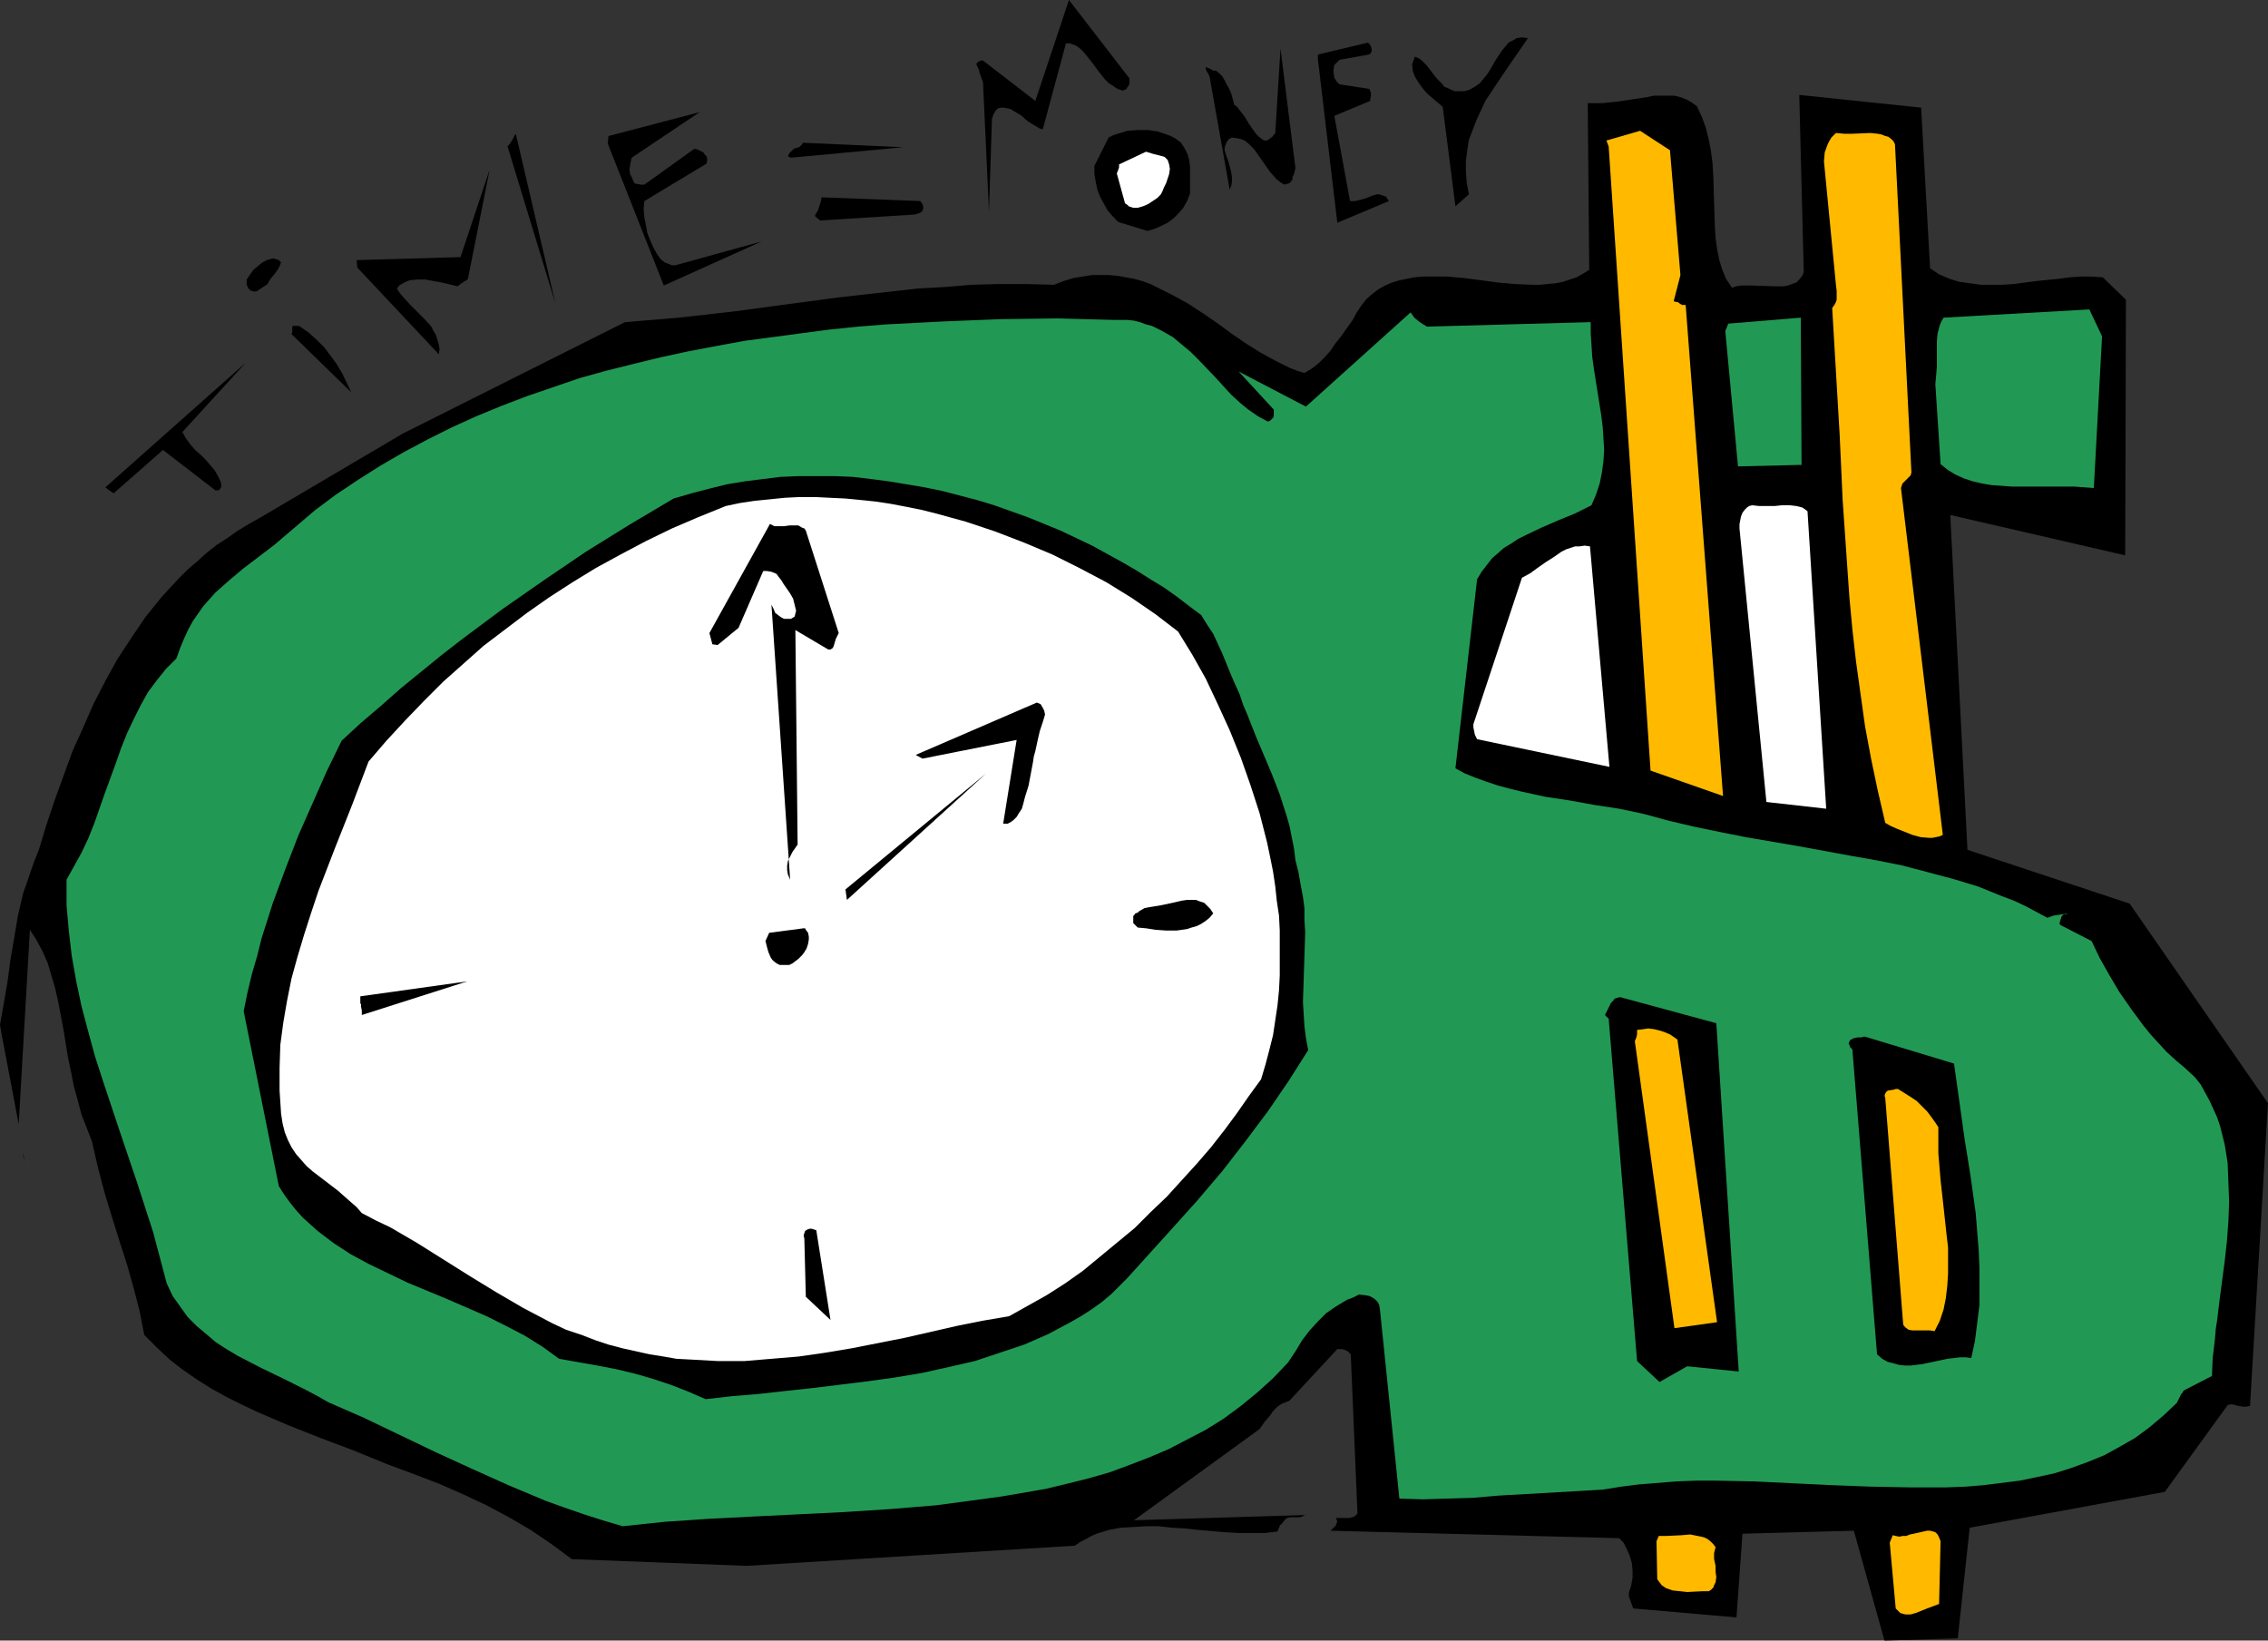
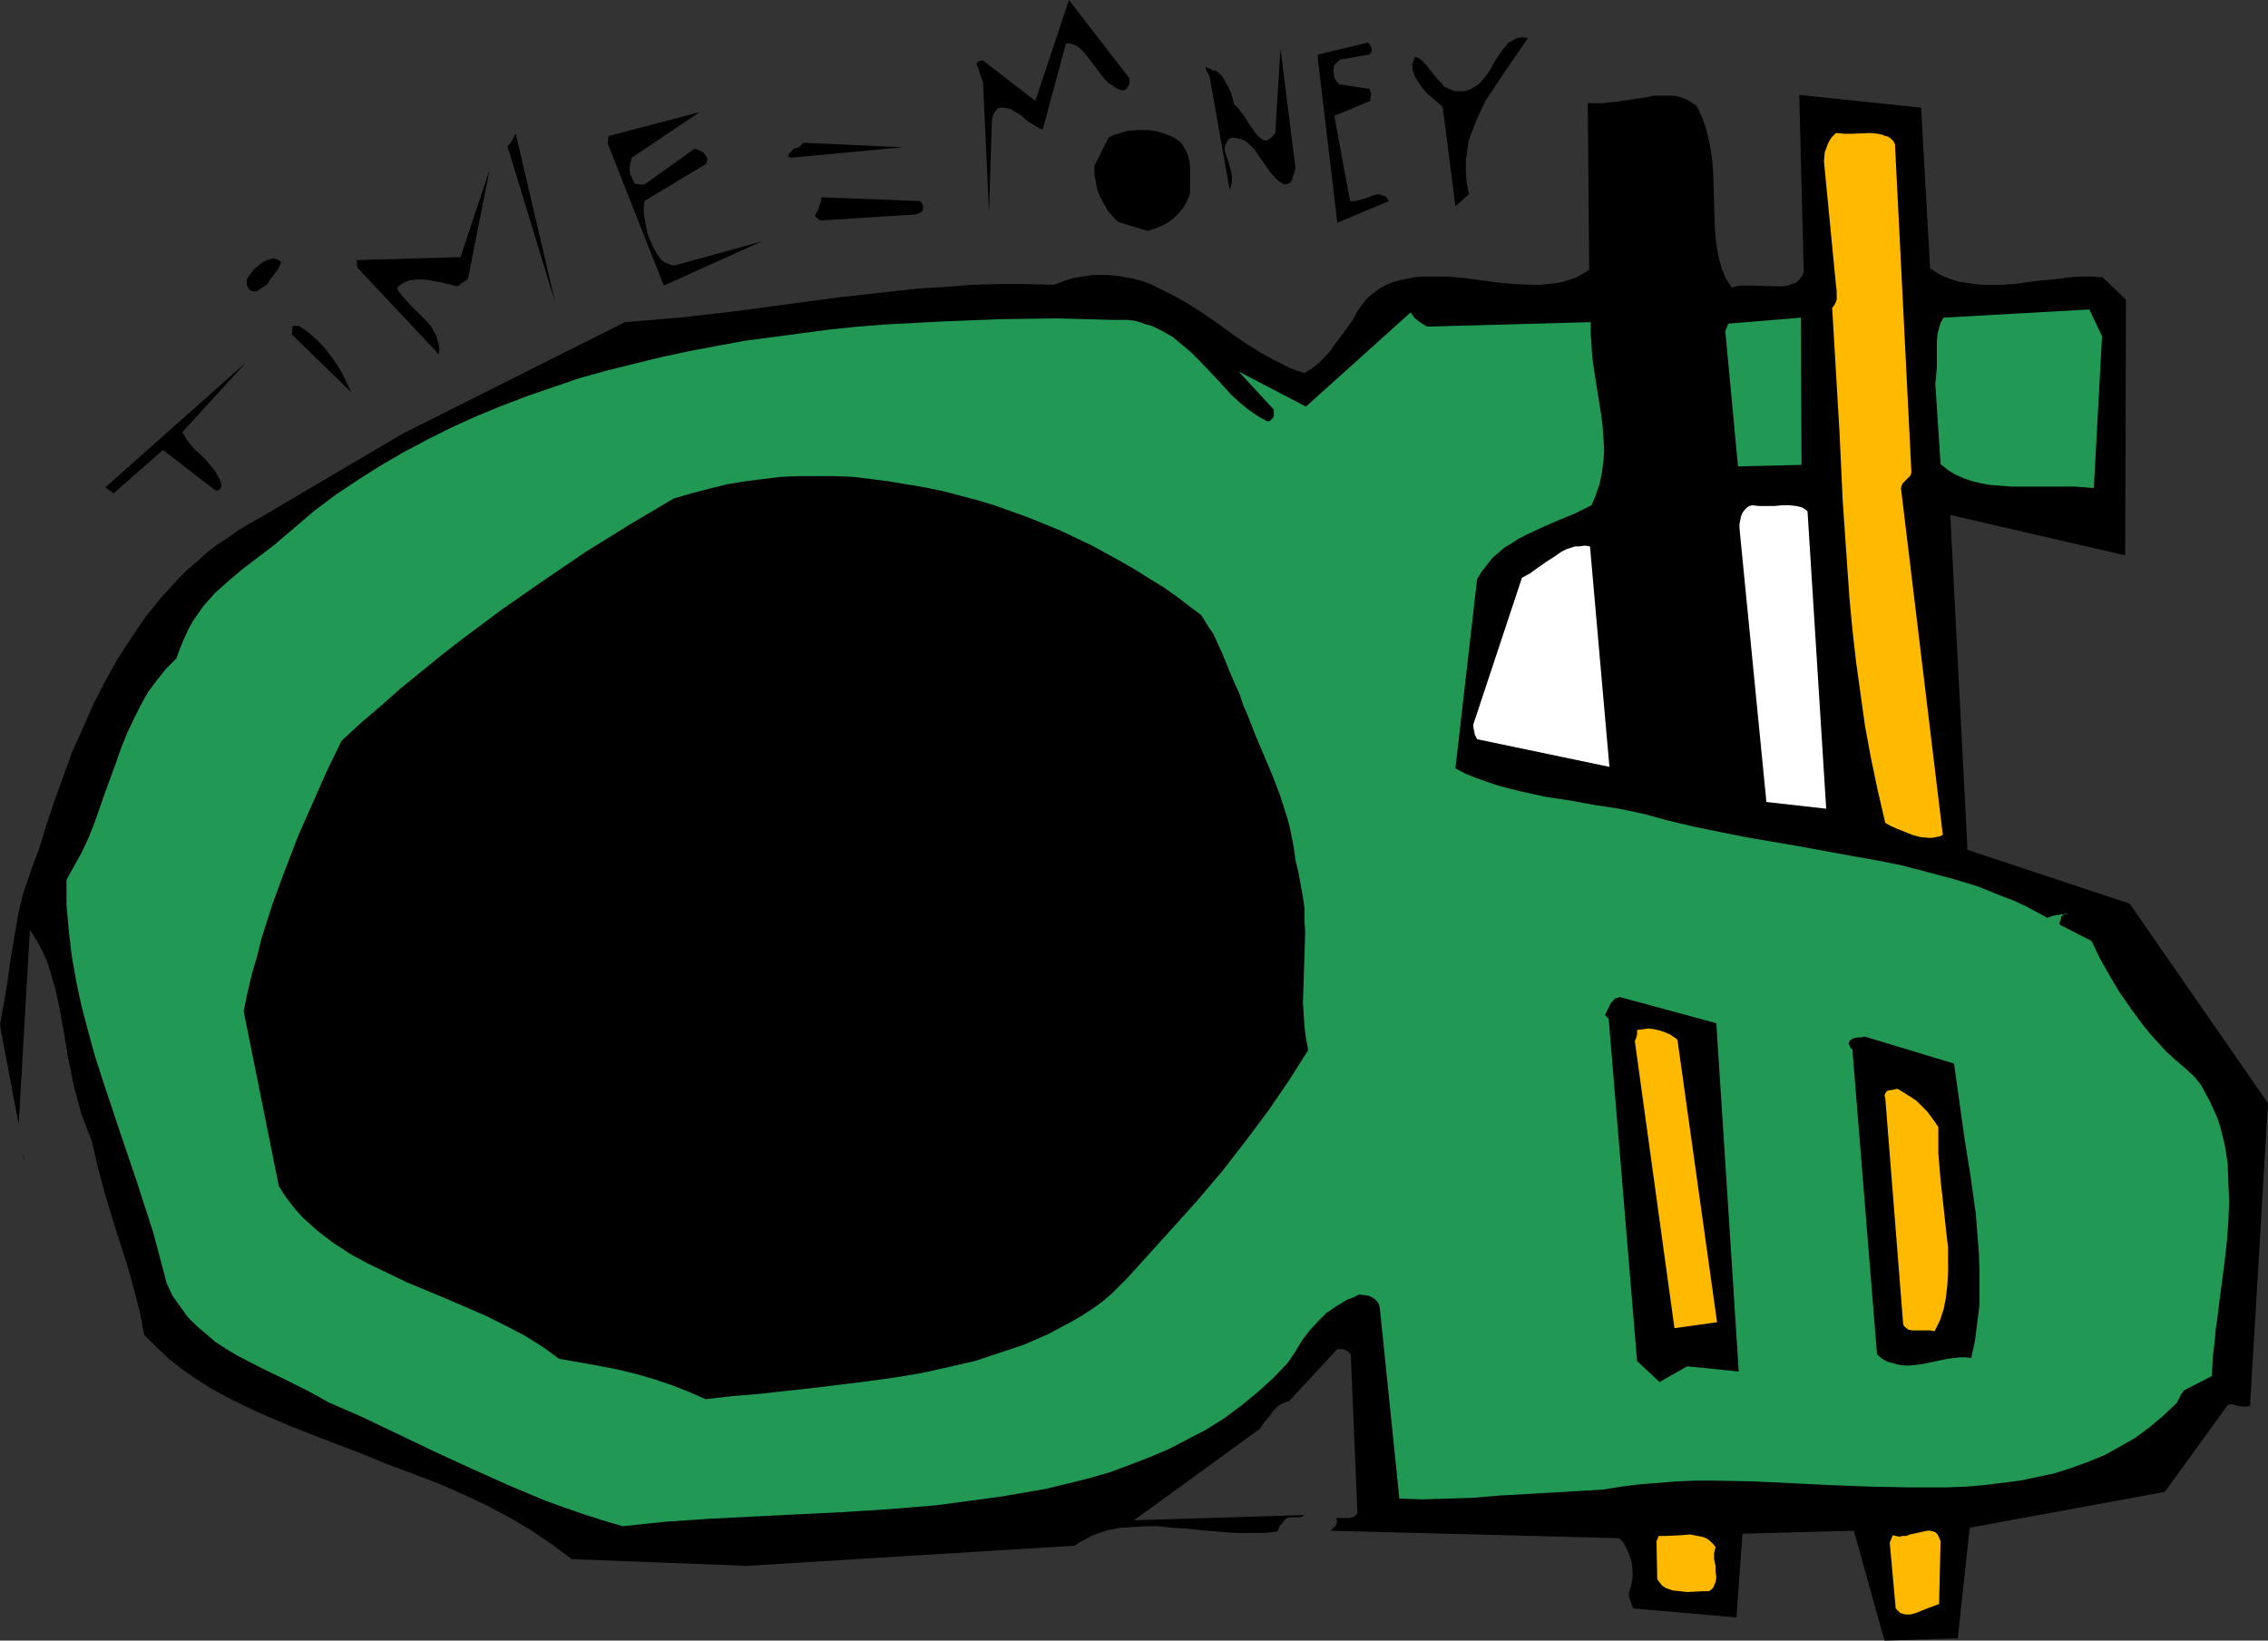
<svg xmlns="http://www.w3.org/2000/svg" xmlns:ns1="http://sodipodi.sourceforge.net/DTD/sodipodi-0.dtd" xmlns:ns2="http://www.inkscape.org/namespaces/inkscape" version="1.0" width="129.724mm" height="93.845mm" id="svg38" ns1:docname="Time Is Money 4.wmf">
  <rect width="100%" height="100%" fill="#333333" stroke="none" />
  <ns1:namedview id="namedview38" pagecolor="#ffffff" bordercolor="#000000" borderopacity="0.25" ns2:showpageshadow="2" ns2:pageopacity="0.0" ns2:pagecheckerboard="0" ns2:deskcolor="#d1d1d1" ns2:document-units="mm" />
  <defs id="defs1">
    <pattern id="WMFhbasepattern" patternUnits="userSpaceOnUse" width="6" height="6" x="0" y="0" />
  </defs>
  <path style="fill:#000000;fill-opacity:1;fill-rule:evenodd;stroke:none" d="m 0.323,223.479 3.717,19.552 2.424,-42.013 1.454,2.262 1.293,2.424 1.131,2.585 0.808,2.747 0.808,2.747 0.646,2.909 1.131,5.979 0.97,5.979 0.646,3.07 0.646,3.232 0.808,2.909 0.808,3.07 1.131,2.909 1.131,2.909 1.293,5.656 1.454,5.494 1.616,5.332 1.616,5.171 1.616,5.009 1.454,5.171 1.293,5.009 0.485,2.585 0.485,2.424 2.747,2.747 2.747,2.585 2.909,2.262 3.07,2.101 3.07,1.939 3.232,1.777 3.232,1.616 3.394,1.616 6.787,2.909 6.949,2.747 7.272,2.747 7.11,2.909 5.656,2.101 5.494,2.101 5.171,2.262 5.171,2.424 4.848,2.585 4.686,2.747 4.525,3.07 4.363,3.232 37.814,1.454 70.942,-4.363 1.131,-0.808 1.293,-0.646 1.131,-0.646 1.131,-0.485 2.586,-0.808 2.586,-0.485 2.747,-0.162 2.747,-0.162 h 2.747 l 2.909,0.323 2.909,0.162 2.909,0.323 5.656,0.485 2.909,0.162 h 2.909 2.747 l 2.747,-0.323 0.323,-0.808 0.162,-0.323 v -0.323 h 0.323 l 0.162,-0.323 0.323,-0.323 0.323,-0.485 0.485,-0.323 0.646,-0.162 h 2.101 l 0.485,-0.162 0.646,-0.323 -37.006,1.131 27.149,-19.714 1.131,-1.616 1.131,-1.293 0.646,-0.97 0.97,-0.97 0.485,-0.323 0.485,-0.323 0.808,-0.323 0.808,-0.323 10.342,-11.15 h 0.97 l 0.646,0.162 0.646,0.323 0.323,0.323 0.323,0.323 1.454,34.419 -0.323,0.323 -0.323,0.323 -0.485,0.162 -0.646,0.162 h -1.293 -1.616 l 0.162,0.323 0.162,0.485 -0.162,0.323 -0.162,0.485 -0.646,0.646 -0.323,0.323 -0.162,0.162 62.378,1.616 0.97,0.97 0.646,1.293 0.646,1.454 0.485,1.616 0.162,1.616 v 1.616 l -0.323,1.777 -0.485,1.454 v 0.808 l 0.323,0.808 0.323,0.97 0.323,0.808 22.301,1.939 1.293,-18.098 24.078,-0.646 6.626,23.754 15.837,-0.485 2.586,-23.915 42.178,-7.756 13.574,-18.744 0.485,-0.162 h 0.646 l 1.131,0.323 1.131,0.162 h 0.646 l 0.808,-0.162 3.878,-65.444 -29.896,-43.145 -35.067,-11.634 -3.717,-72.392 37.814,8.726 0.162,-55.264 -5.01,-4.848 -2.424,-0.162 h -2.262 l -2.424,0.162 -2.424,0.323 -4.848,0.485 -4.848,0.646 -2.424,0.162 h -2.424 -2.262 l -2.424,-0.323 -2.262,-0.323 -2.101,-0.646 -2.262,-0.97 -1.939,-1.293 -1.939,-34.742 -26.341,-2.747 0.97,38.297 -0.323,0.808 -0.646,0.808 -0.646,0.646 -0.97,0.323 -0.808,0.323 -0.97,0.162 h -2.262 l -4.525,-0.162 h -2.424 l -0.97,0.162 -0.97,0.323 -0.646,-0.97 -0.646,-0.97 -0.808,-1.939 -0.646,-2.101 -0.485,-2.424 -0.323,-2.424 -0.162,-2.585 -0.162,-5.332 -0.162,-5.332 -0.162,-2.747 -0.323,-2.585 -0.485,-2.585 -0.646,-2.585 -0.808,-2.262 -1.131,-2.424 -1.131,-0.808 -1.131,-0.646 -1.293,-0.485 -1.293,-0.323 h -1.454 -1.454 -1.616 l -1.454,0.323 -3.232,0.485 -3.232,0.485 -3.232,0.323 h -1.454 -1.616 l 0.323,36.035 -1.293,0.808 -1.454,0.808 -1.454,0.485 -1.454,0.485 -1.616,0.323 -1.778,0.162 -1.616,0.162 h -1.616 l -3.717,-0.162 -3.717,-0.323 -3.555,-0.485 -3.717,-0.485 -3.717,-0.323 h -3.717 -1.616 l -1.778,0.162 -1.616,0.323 -1.616,0.323 -1.616,0.485 -1.454,0.646 -1.454,0.808 -1.293,0.97 -1.293,1.131 -1.131,1.454 -0.97,1.454 -0.97,1.777 -1.293,1.777 -1.131,1.616 -1.293,1.616 -0.97,1.454 -1.293,1.454 -1.293,1.293 -1.454,1.131 -1.616,0.97 -1.616,-0.485 -1.616,-0.646 -3.232,-1.616 -3.232,-1.777 -3.07,-1.939 -3.07,-2.101 -3.07,-2.262 -3.07,-2.101 -3.232,-2.101 -3.232,-1.777 -3.232,-1.616 -1.616,-0.808 -1.778,-0.646 -1.778,-0.485 -1.778,-0.323 -1.778,-0.323 -1.778,-0.162 h -1.939 -1.778 l -2.101,0.323 -1.939,0.323 -2.101,0.646 -2.101,0.808 -5.979,-0.162 h -5.979 l -5.818,0.162 -5.818,0.485 -5.818,0.323 -5.818,0.646 -11.474,1.293 -22.947,3.07 -11.474,1.293 -5.818,0.485 -5.818,0.485 -47.995,24.077 -30.704,18.098 -2.586,1.454 -2.424,1.454 -2.262,1.616 -2.262,1.454 -2.262,1.777 -1.939,1.777 -2.101,1.777 -1.939,1.939 -3.717,4.04 -3.394,4.201 -3.07,4.525 -3.07,4.686 -2.586,4.686 -2.586,5.009 -2.262,5.171 -2.262,5.009 -1.939,5.332 -1.939,5.332 -1.778,5.332 -1.616,5.332 -0.97,2.424 -0.808,2.262 -0.808,2.424 -0.808,2.262 -1.131,4.848 -0.808,4.848 -0.808,4.686 -0.646,4.848 -0.808,4.686 L 0,221.54 Z" id="path1" />
  <path style="fill:#000000;fill-opacity:1;fill-rule:evenodd;stroke:none" d="m 5.01,248.364 v 0.646 0.808 l 0.162,0.97 0.162,0.808 -0.162,-0.646 v -0.646 l -0.162,-0.97 z" id="path2" />
  <path style="fill:#219954;fill-opacity:1;fill-rule:evenodd;stroke:none" d="m 14.382,190.191 v 2.747 2.747 l 0.485,5.494 0.646,5.494 0.97,5.494 1.131,5.332 1.454,5.494 1.454,5.332 1.778,5.494 3.555,10.665 3.717,10.988 1.778,5.494 1.778,5.494 1.454,5.494 1.454,5.494 1.293,2.747 1.616,2.262 1.616,2.262 1.939,1.939 2.101,1.777 2.101,1.777 2.262,1.454 2.424,1.454 5.01,2.585 5.01,2.424 4.848,2.424 2.424,1.293 2.262,1.293 7.757,3.393 15.514,7.433 7.757,3.555 7.918,3.555 8.08,3.393 4.04,1.454 4.202,1.454 4.04,1.293 4.363,1.293 4.525,-0.485 4.686,-0.485 9.534,-0.646 9.534,-0.485 9.858,-0.485 9.858,-0.485 9.858,-0.646 9.858,-0.808 4.848,-0.646 4.848,-0.646 4.686,-0.646 4.686,-0.808 4.686,-0.808 4.686,-1.131 4.525,-1.131 4.525,-1.293 4.363,-1.616 4.202,-1.616 4.202,-1.777 4.04,-2.101 4.04,-2.101 3.878,-2.424 3.717,-2.747 3.555,-2.909 3.394,-3.07 3.232,-3.393 1.616,-2.424 1.454,-2.424 1.616,-2.101 1.778,-1.939 1.778,-1.777 2.101,-1.454 2.424,-1.454 1.293,-0.485 1.293,-0.646 1.454,0.162 0.808,0.162 0.646,0.323 0.485,0.323 0.646,0.646 0.323,0.646 0.162,0.97 4.202,40.882 5.01,0.162 5.333,-0.162 5.494,-0.162 5.656,-0.485 5.656,-0.323 5.656,-0.323 5.656,-0.323 5.494,-0.323 4.04,-0.646 3.878,-0.485 4.04,-0.323 4.04,-0.323 4.202,-0.162 h 4.202 l 8.242,0.162 16.806,0.808 8.403,0.323 8.403,0.162 h 4.04 4.04 l 4.202,-0.162 3.878,-0.323 3.878,-0.485 3.878,-0.485 3.878,-0.808 3.717,-0.808 3.555,-1.131 3.555,-1.293 3.555,-1.454 3.232,-1.777 3.394,-1.939 3.07,-2.262 3.07,-2.585 2.909,-2.747 0.485,-0.97 0.485,-0.97 0.323,-0.323 v -0.162 l 0.162,-0.162 0.162,-0.162 5.979,-3.07 0.162,-3.878 0.485,-4.04 0.162,-2.101 0.323,-2.101 0.485,-4.04 1.131,-8.564 0.485,-4.363 0.323,-4.363 0.162,-4.201 -0.162,-4.201 -0.162,-4.201 -0.323,-2.101 -0.323,-1.939 -0.485,-1.939 -0.485,-1.939 -0.646,-1.939 -0.808,-1.777 -0.808,-1.777 -0.97,-1.777 -0.97,-1.777 -1.293,-1.616 -2.101,-1.939 -2.101,-1.777 -1.939,-1.777 -1.778,-1.939 -1.616,-1.777 -1.454,-1.777 -2.747,-3.717 -2.586,-3.717 -2.101,-3.555 -2.101,-3.717 -1.778,-3.717 -6.302,-3.232 -0.323,-0.162 -0.323,-0.323 0.162,-0.646 0.162,-0.485 0.162,-0.485 0.485,-0.485 0.323,-0.162 0.485,0.162 h -0.97 l -0.97,0.162 -1.131,0.162 -1.293,0.485 -2.424,-1.293 -2.424,-1.293 -2.424,-1.131 -2.586,-0.97 -5.171,-2.101 -5.333,-1.616 -5.494,-1.454 -5.494,-1.454 -5.656,-1.131 -5.494,-0.97 -11.474,-2.101 -11.312,-1.939 -5.656,-1.131 -5.494,-1.131 -5.494,-1.293 -5.333,-1.454 -5.333,-1.131 -5.333,-0.808 -5.333,-0.97 -5.333,-0.808 -5.171,-1.131 -2.586,-0.646 -2.424,-0.646 -2.424,-0.808 -2.262,-0.808 -2.424,-0.97 -2.101,-1.131 4.686,-40.882 0.97,-1.616 1.131,-1.454 1.131,-1.454 1.293,-1.131 1.293,-1.131 1.616,-0.97 1.454,-0.97 1.616,-0.808 3.394,-1.616 3.717,-1.616 3.555,-1.454 3.555,-1.777 0.97,-2.262 0.808,-2.424 0.485,-2.424 0.323,-2.424 0.162,-2.424 -0.162,-2.585 -0.162,-2.424 -0.323,-2.585 -1.616,-10.18 -0.323,-2.424 -0.162,-2.585 -0.162,-2.424 V 69.645 l -35.39,0.97 -0.808,-0.485 -0.97,-0.646 -0.97,-0.808 -0.808,-1.131 -22.624,20.36 -14.544,-7.595 7.595,8.241 v 0.808 0.646 l -0.162,0.323 -0.323,0.323 -0.323,0.323 -0.485,0.162 -2.101,-1.131 -2.101,-1.454 -1.778,-1.454 -1.939,-1.777 -3.394,-3.717 -3.555,-3.717 -1.778,-1.777 -1.939,-1.616 -1.939,-1.616 -2.262,-1.293 -2.262,-1.131 -1.293,-0.323 -1.293,-0.485 -1.293,-0.323 -1.454,-0.162 h -1.454 -1.616 l -11.958,-0.323 -12.282,0.162 -12.282,0.485 -12.443,0.646 -6.141,0.485 -6.302,0.646 -6.141,0.808 -5.979,0.808 -6.141,0.808 -6.141,1.131 -5.979,1.131 -5.979,1.293 -5.979,1.454 -5.818,1.454 -5.818,1.616 -5.656,1.939 -5.656,1.939 -5.494,2.101 -5.494,2.262 -5.333,2.424 -5.171,2.585 -5.171,2.747 -5.01,2.909 -4.848,3.07 -4.848,3.232 -4.525,3.393 -4.363,3.717 -4.363,3.717 -3.394,2.585 -3.394,2.585 -3.07,2.585 -2.909,2.585 -1.293,1.454 -1.293,1.454 -1.131,1.616 -1.131,1.616 -0.97,1.777 -0.97,2.101 -0.808,1.939 -0.808,2.262 -2.262,2.262 -1.939,2.424 -1.939,2.585 -1.616,2.909 -1.454,2.909 -1.454,3.07 -1.293,3.232 -1.131,3.232 -2.424,6.625 -2.262,6.464 -1.293,3.232 -1.454,3.07 -1.616,2.909 z" id="path3" />
  <path style="fill:#000000;fill-opacity:1;fill-rule:evenodd;stroke:none" d="m 23.594,106.003 0.97,0.646 10.666,-9.372 11.312,8.726 h 0.646 l 0.323,-0.162 0.162,-0.323 0.162,-0.323 v -0.485 l -0.162,-0.646 -0.323,-0.646 -0.323,-0.646 -0.646,-1.131 -0.97,-1.131 -0.97,-1.131 -0.97,-0.97 -1.293,-1.131 -0.97,-1.131 -0.97,-1.293 -0.808,-1.454 L 53.166,78.371 22.786,105.357 Z" id="path4" />
  <path style="fill:#000000;fill-opacity:1;fill-rule:evenodd;stroke:none" d="m 52.682,218.631 7.595,37.812 1.131,1.777 1.293,1.777 1.293,1.616 1.454,1.616 1.616,1.454 1.616,1.454 3.394,2.585 3.717,2.424 3.878,2.101 4.04,1.939 4.363,2.101 8.565,3.555 8.565,3.717 4.202,2.101 4.04,2.101 3.878,2.424 3.555,2.585 8.242,1.454 4.202,0.808 4.04,0.97 3.878,1.131 3.878,1.293 3.717,1.454 3.717,1.616 5.656,-0.646 5.818,-0.485 5.818,-0.646 5.979,-0.646 11.797,-1.454 5.818,-0.808 5.818,-0.97 5.818,-1.293 5.656,-1.293 5.333,-1.777 5.333,-1.777 2.586,-1.131 2.586,-1.131 2.424,-1.293 2.424,-1.293 2.262,-1.293 2.262,-1.454 2.262,-1.616 2.101,-1.777 3.394,-3.393 3.07,-3.393 3.07,-3.393 3.07,-3.393 2.909,-3.232 2.909,-3.232 5.494,-6.464 5.01,-6.464 4.848,-6.464 4.525,-6.625 4.202,-6.625 -0.485,-2.585 -0.323,-2.585 -0.162,-2.585 -0.162,-2.585 0.162,-5.009 0.162,-5.009 0.162,-5.171 -0.162,-2.585 v -2.585 l -0.323,-2.424 -0.485,-2.585 -0.485,-2.747 -0.646,-2.585 -0.323,-2.585 -0.485,-2.424 -0.485,-2.424 -0.646,-2.262 -1.454,-4.525 -1.616,-4.201 -1.778,-4.201 -1.778,-4.201 -1.778,-4.525 -0.97,-2.262 -0.808,-2.424 -0.97,-2.101 -0.97,-2.262 -1.778,-4.363 -0.97,-2.101 -0.97,-2.101 -1.293,-1.939 -1.293,-2.101 -2.586,-1.939 -2.747,-2.101 -2.747,-1.939 -2.909,-1.777 -3.07,-1.939 -3.07,-1.777 -3.232,-1.777 -3.232,-1.777 -3.394,-1.616 -3.394,-1.616 -3.555,-1.454 -3.555,-1.454 -7.272,-2.585 -3.717,-1.131 -3.717,-0.97 -3.717,-0.97 -3.878,-0.808 -3.878,-0.646 -3.878,-0.646 -3.717,-0.485 -4.04,-0.485 -3.878,-0.162 h -3.878 -4.04 l -3.878,0.162 -3.878,0.485 -3.878,0.485 -3.878,0.646 -3.878,0.97 -3.717,0.97 -3.878,1.131 -9.534,5.656 -9.373,5.817 -9.05,6.14 -9.05,6.302 -8.888,6.625 -4.363,3.393 -4.363,3.555 -4.363,3.555 -4.202,3.717 -4.363,3.717 -4.202,3.878 -3.232,6.625 -3.07,6.948 -3.07,6.948 -2.747,7.11 -2.747,7.433 -2.424,7.595 -0.97,3.878 -1.131,3.878 -0.97,4.04 z" id="path5" />
  <path style="fill:#000000;fill-opacity:1;fill-rule:evenodd;stroke:none" d="m 53.328,61.566 0.485,0.97 0.485,0.323 0.485,0.162 h 0.646 l 0.485,-0.323 0.97,-0.646 0.485,-0.323 0.485,-0.323 0.323,-0.646 0.323,-0.485 0.808,-0.97 0.808,-1.131 0.323,-0.646 0.323,-0.808 -0.485,-0.485 -0.485,-0.162 -0.485,-0.162 h -0.485 l -1.131,0.323 -0.97,0.485 -0.97,0.808 -0.97,0.808 -0.808,1.131 -0.646,0.97 z" id="path6" />
-   <path style="fill:#ffffff;fill-opacity:1;fill-rule:evenodd;stroke:none" d="m 60.762,240.769 0.323,2.101 0.485,1.939 0.646,1.616 0.808,1.616 0.97,1.454 1.131,1.293 1.131,1.293 1.293,1.131 2.747,2.101 2.747,2.101 2.747,2.424 1.293,1.131 1.131,1.293 3.07,1.616 3.07,1.454 5.818,3.393 5.656,3.555 5.656,3.555 5.818,3.555 5.818,3.393 3.07,1.616 3.07,1.616 3.07,1.454 3.394,1.131 2.909,1.131 2.909,0.97 3.07,0.808 2.909,0.646 2.909,0.646 3.07,0.485 2.747,0.485 3.07,0.162 5.818,0.323 h 5.818 l 5.818,-0.485 5.818,-0.485 5.656,-0.808 5.818,-0.97 11.474,-2.262 11.312,-2.585 5.656,-1.131 5.656,-0.97 4.04,-2.262 4.04,-2.262 4.04,-2.585 3.878,-2.747 3.717,-3.07 3.717,-3.07 3.717,-3.07 3.394,-3.393 3.555,-3.393 3.232,-3.555 3.232,-3.555 3.07,-3.555 2.909,-3.717 2.747,-3.717 2.586,-3.717 2.586,-3.555 0.97,-3.232 0.808,-3.07 0.808,-3.232 0.485,-3.232 0.485,-3.232 0.323,-3.232 0.162,-3.232 v -3.232 -3.232 -3.232 l -0.162,-3.232 -0.485,-3.232 -0.323,-3.07 -0.485,-3.232 -0.646,-3.232 -0.646,-3.07 -1.616,-6.302 -1.939,-5.979 -2.101,-5.979 -2.424,-5.979 -2.586,-5.656 -2.586,-5.494 -2.909,-5.171 -3.07,-5.009 -4.848,-3.717 -5.171,-3.555 -5.494,-3.393 -5.818,-3.07 -5.818,-2.909 -6.141,-2.585 -6.302,-2.424 -6.302,-2.101 -6.464,-1.777 -3.232,-0.808 -3.232,-0.646 -3.394,-0.646 -3.232,-0.485 -3.232,-0.323 -3.232,-0.323 -3.394,-0.162 -3.232,-0.162 h -3.232 l -3.232,0.162 -3.232,0.323 -3.232,0.323 -3.232,0.485 -3.07,0.646 -5.979,2.424 -5.656,2.424 -5.656,2.747 -5.494,2.909 -5.333,2.909 -5.01,3.07 -5.01,3.232 -4.848,3.393 -4.686,3.555 -4.686,3.555 -4.363,3.878 -4.363,3.878 -4.202,4.201 -4.04,4.201 -4.04,4.363 -3.878,4.525 -3.555,9.372 -3.717,9.372 -3.555,9.211 -1.616,4.848 -1.454,4.525 -1.454,4.848 -1.293,4.686 -0.97,4.848 -0.808,4.686 -0.646,4.848 -0.162,5.009 v 4.848 z" id="path7" />
  <path style="fill:#000000;fill-opacity:1;fill-rule:evenodd;stroke:none" d="m 63.024,72.231 12.928,12.604 -1.939,-4.04 -1.131,-1.939 -1.293,-1.777 -1.454,-1.939 -1.616,-1.616 -1.778,-1.616 -2.101,-1.454 h -0.485 -0.323 -0.485 l -0.162,0.162 v 0.162 0.162 0.808 z" id="path8" />
-   <path style="fill:#000000;fill-opacity:1;fill-rule:evenodd;stroke:none" d="m 77.891,216.854 0.162,0.323 v 0.485 l 0.162,0.808 v 0.97 l 22.786,-7.272 -23.109,3.232 z" id="path9" />
  <path style="fill:#000000;fill-opacity:1;fill-rule:evenodd;stroke:none" d="m 77.245,57.849 17.614,18.744 0.162,-1.131 -0.162,-0.97 -0.323,-1.131 -0.323,-0.97 -0.485,-0.808 -0.485,-0.97 -1.454,-1.616 -1.616,-1.616 -1.616,-1.616 -1.454,-1.616 -0.808,-0.97 -0.485,-0.808 0.485,-0.646 0.808,-0.485 0.646,-0.323 0.808,-0.323 1.616,-0.162 h 1.778 l 1.778,0.323 1.778,0.323 3.394,0.808 0.485,-0.323 0.162,-0.162 0.162,-0.162 h 0.162 l 0.162,-0.162 0.485,-0.323 0.323,-0.162 0.323,-0.323 4.686,-23.592 -6.302,18.906 -22.462,0.646 z" id="path10" />
  <path style="fill:#000000;fill-opacity:1;fill-rule:evenodd;stroke:none" d="m 109.726,31.672 10.342,33.934 -8.565,-36.681 -0.323,0.485 -0.323,0.646 -0.485,0.808 z" id="path11" />
  <path style="fill:#000000;fill-opacity:1;fill-rule:evenodd;stroke:none" d="m 131.381,31.025 12.12,30.702 21.17,-9.534 -18.746,5.171 h -0.646 l -0.808,-0.323 -0.808,-0.323 -0.808,-0.646 -0.808,-1.131 -0.808,-1.454 -0.646,-1.454 -0.646,-1.616 -0.323,-1.777 -0.323,-1.616 -0.162,-1.777 0.162,-1.777 13.413,-8.079 0.162,-0.646 v -0.485 l -0.162,-0.485 -0.323,-0.323 -0.323,-0.485 -0.646,-0.323 -0.646,-0.323 -0.646,-0.162 -10.827,7.756 h -0.808 l -0.808,-0.162 h -0.323 l -0.323,-0.323 -0.162,-0.323 -0.162,-0.485 -0.485,-0.97 -0.162,-0.97 0.162,-1.131 0.323,-1.454 14.706,-9.857 -19.715,5.171 z" id="path12" />
  <path style="fill:#000000;fill-opacity:1;fill-rule:evenodd;stroke:none" d="m 154.005,139.291 1.131,0.162 4.525,-3.717 5.333,-12.281 h 0.808 l 0.97,0.162 0.808,0.323 0.323,0.162 0.323,0.485 0.646,0.808 0.485,0.808 1.454,2.101 0.646,1.131 0.323,1.293 0.323,1.293 -0.162,0.646 -0.162,0.646 -0.808,0.485 h -0.808 -0.646 l -0.646,-0.323 -0.646,-0.485 -0.646,-0.485 -0.323,-0.808 -0.485,-0.97 4.04,59.465 -0.485,-1.131 -0.162,-0.97 v -0.97 l 0.162,-0.97 0.485,-0.97 0.485,-0.97 1.131,-1.616 -0.485,-46.376 7.11,4.201 h 0.485 l 0.485,-0.323 0.162,-0.323 0.162,-0.485 0.323,-1.131 0.323,-0.646 0.323,-0.646 -7.11,-22.138 -0.323,-0.485 -0.485,-0.162 -0.808,-0.485 h -0.97 -0.97 l -1.131,0.162 h -0.97 -1.131 l -0.97,-0.485 -13.09,23.592 z" id="path13" />
  <path style="fill:#000000;fill-opacity:1;fill-rule:evenodd;stroke:none" d="m 165.478,203.442 0.323,1.293 0.323,1.131 0.485,1.131 0.323,0.485 0.323,0.323 0.646,0.485 0.646,0.323 h 0.97 1.131 l 0.646,-0.323 0.646,-0.485 0.646,-0.485 0.808,-0.808 0.485,-0.646 0.485,-0.808 0.323,-0.97 0.162,-0.97 v -0.646 l -0.162,-0.808 -0.485,-0.646 -0.162,-0.323 h -0.323 l -7.434,0.97 z" id="path14" />
  <path style="fill:#000000;fill-opacity:1;fill-rule:evenodd;stroke:none" d="m 173.881,267.755 0.323,12.604 5.333,5.009 -3.07,-19.391 -0.485,-0.162 -0.485,-0.162 h -0.485 l -0.485,0.162 -0.485,0.323 -0.162,0.485 -0.162,0.485 z" id="path15" />
  <path style="fill:#000000;fill-opacity:1;fill-rule:evenodd;stroke:none" d="m 170.973,34.095 24.24,-2.262 -21.654,-0.97 -0.162,0.323 -0.323,0.323 -0.323,0.323 -0.646,0.162 -0.485,0.162 -0.485,0.485 -0.485,0.485 -0.323,0.646 z" id="path16" />
  <path style="fill:#000000;fill-opacity:1;fill-rule:evenodd;stroke:none" d="m 177.275,47.669 20.523,-1.293 0.97,-0.323 0.323,-0.162 0.323,-0.323 0.162,-0.485 v -0.485 l -0.162,-0.485 -0.485,-0.646 -21.331,-0.808 -0.162,0.97 -0.323,0.97 -0.323,0.97 -0.323,0.485 -0.323,0.646 z" id="path17" />
  <path style="fill:#000000;fill-opacity:1;fill-rule:evenodd;stroke:none" d="m 182.931,193.423 0.162,1.131 30.058,-27.309 -30.381,25.046 z" id="path18" />
  <path style="fill:#000000;fill-opacity:1;fill-rule:evenodd;stroke:none" d="m 199.414,164.014 20.362,-4.04 -2.909,18.098 h 0.97 l 0.646,-0.323 0.646,-0.485 0.646,-0.646 0.485,-0.808 0.646,-0.97 0.323,-1.131 0.323,-1.293 0.808,-2.585 0.485,-2.585 0.485,-2.585 0.162,-1.131 0.323,-1.131 0.485,-2.262 0.485,-2.101 0.646,-1.939 0.485,-1.616 -0.162,-0.808 -0.323,-0.646 -0.485,-0.808 -0.808,-0.323 -26.179,11.311 z" id="path19" />
  <path style="fill:#000000;fill-opacity:1;fill-rule:evenodd;stroke:none" d="m 211.534,14.866 v 0 l 0.162,0.323 v 0.323 l 0.162,0.485 0.646,1.777 1.293,27.955 0.646,-20.037 0.323,-0.97 0.485,-0.808 0.485,-0.485 0.646,-0.162 h 0.646 l 0.808,0.162 0.646,0.162 0.808,0.485 1.616,0.97 0.646,0.646 0.808,0.646 1.616,0.97 0.808,0.485 0.646,0.162 5.01,-18.583 h 0.808 l 0.97,0.323 0.646,0.323 0.808,0.646 0.646,0.646 0.646,0.808 1.293,1.616 1.293,1.777 1.293,1.616 0.808,0.808 0.97,0.646 0.97,0.646 0.97,0.323 h 0.323 l 0.323,-0.162 0.323,-0.162 0.162,-0.323 0.323,-0.485 0.162,-0.323 v -0.485 -0.646 L 231.088,0 223.816,21.815 212.504,13.089 h -0.485 l -0.646,0.323 -0.162,0.162 -0.162,0.323 0.162,0.323 z" id="path20" />
  <path style="fill:#000000;fill-opacity:1;fill-rule:evenodd;stroke:none" d="m 236.582,35.873 v 1.777 l 0.323,1.777 0.323,1.616 0.646,1.616 0.808,1.454 0.808,1.454 1.131,1.293 1.131,1.131 6.302,1.939 1.616,-0.485 1.454,-0.646 1.293,-0.646 1.293,-0.97 1.131,-1.131 0.97,-1.131 0.808,-1.454 0.646,-1.616 v -5.656 l -0.162,-1.454 -0.323,-1.293 -0.646,-1.293 -0.808,-1.293 -0.646,-0.485 -0.646,-0.485 -0.97,-0.485 -0.808,-0.323 -1.939,-0.646 -2.101,-0.323 h -2.262 l -2.262,0.162 -0.97,0.323 -1.131,0.323 -0.97,0.323 -0.97,0.485 z" id="path21" />
  <path style="fill:#000000;fill-opacity:1;fill-rule:evenodd;stroke:none" d="m 244.985,199.564 0.97,0.97 1.778,0.162 2.101,0.323 2.262,0.162 h 2.262 l 2.262,-0.323 0.97,-0.323 1.131,-0.323 0.97,-0.485 0.97,-0.646 0.808,-0.646 0.808,-0.97 -0.646,-0.97 -0.646,-0.646 -0.646,-0.646 -0.97,-0.323 -0.808,-0.323 h -0.97 -0.97 l -1.131,0.162 -2.101,0.485 -2.262,0.485 -1.939,0.323 -0.97,0.162 -0.808,0.162 -1.131,0.646 -0.323,0.323 -0.485,0.162 -0.162,0.162 -0.162,0.323 h -0.162 v 0 z" id="path22" />
-   <path style="fill:#ffffff;fill-opacity:1;fill-rule:evenodd;stroke:none" d="m 241.43,37.489 1.778,6.464 0.485,0.323 0.323,0.323 0.485,0.162 0.485,0.162 h 0.97 l 1.131,-0.323 1.131,-0.485 1.939,-1.293 0.808,-0.808 0.162,-0.323 0.162,-0.323 0.323,-0.808 0.485,-0.97 0.323,-0.97 0.323,-0.97 0.162,-1.131 -0.162,-0.97 -0.323,-0.97 -0.323,-0.323 -0.323,-0.323 -0.485,-0.162 -0.646,-0.162 -1.293,-0.323 -1.616,-0.485 -5.818,2.747 v 0.162 0.485 l -0.162,0.485 z" id="path23" />
  <path style="fill:#000000;fill-opacity:1;fill-rule:evenodd;stroke:none" d="m 261.469,16.482 4.363,24.562 0.162,-0.485 0.162,-0.323 0.162,-0.97 v -0.97 l -0.162,-1.131 -0.646,-2.424 -0.485,-1.293 -0.323,-1.131 0.162,-0.808 0.323,-0.808 0.485,-0.646 0.646,-0.323 1.131,0.162 0.808,0.162 0.808,0.323 0.808,0.646 0.646,0.646 0.646,0.646 1.131,1.616 1.131,1.616 1.131,1.616 1.454,1.616 0.808,0.646 0.808,0.485 0.646,-0.162 0.485,-0.162 0.323,-0.323 0.323,-0.485 v -0.485 l 0.323,-0.646 0.323,-1.293 -3.232,-25.854 -1.131,18.26 -0.646,0.808 -0.646,0.485 -0.485,0.323 h -0.646 l -0.485,-0.323 -0.646,-0.485 -0.485,-0.485 -0.485,-0.646 -1.131,-1.616 -0.97,-1.616 -1.131,-1.454 -0.485,-0.646 -0.646,-0.485 -0.323,-1.293 -0.323,-1.131 -0.485,-1.131 -0.485,-0.808 -0.485,-0.97 -0.485,-0.808 -0.646,-0.646 -0.808,-0.646 -0.162,0.162 -0.485,-0.162 -0.485,-0.323 -0.485,-0.162 -0.323,-0.162 h -0.162 v 0.162 0.162 l 0.162,0.485 0.323,0.485 z" id="path24" />
  <path style="fill:#000000;fill-opacity:1;fill-rule:evenodd;stroke:none" d="m 284.9,12.766 4.202,35.388 11.15,-4.686 -0.323,-0.485 -0.323,-0.485 -0.485,-0.162 -0.485,-0.162 -0.485,-0.162 h -0.485 l -1.131,0.323 -1.131,0.485 -1.131,0.323 -1.293,0.323 h -1.131 l -3.394,-18.421 7.757,-3.232 v -0.323 l 0.162,-0.808 v -0.646 l -0.162,-0.323 -0.162,-0.485 -6.302,-0.97 h -0.162 l -0.162,-0.162 -0.485,-0.485 -0.485,-0.808 -0.162,-1.131 v -0.808 l 0.162,-0.808 0.485,-0.485 0.646,-0.646 6.302,-1.131 0.323,-0.162 0.162,-0.323 0.162,-0.162 v -0.485 l -0.162,-0.646 -0.323,-0.485 -0.323,-0.323 -10.827,2.585 z" id="path25" />
-   <path style="fill:#000000;fill-opacity:1;fill-rule:evenodd;stroke:none" d="m 305.262,13.897 0.162,1.454 0.485,1.293 0.808,1.293 0.808,1.131 0.97,1.131 1.131,0.97 2.262,1.939 2.747,21.491 1.454,-1.293 1.454,-1.293 -0.485,-2.585 -0.162,-2.424 v -2.262 l 0.323,-2.424 0.323,-2.101 0.808,-2.101 0.808,-2.101 0.97,-2.101 0.97,-2.101 1.293,-1.939 2.586,-3.878 5.333,-7.756 -1.293,-0.162 -1.131,0.162 -0.808,0.485 -0.97,0.485 -0.646,0.808 -0.808,0.97 -1.293,1.939 -1.293,2.262 -0.646,0.97 -0.808,0.97 -0.808,0.97 -0.97,0.646 -1.131,0.646 -1.131,0.323 h -1.131 -0.97 l -0.808,-0.323 -0.646,-0.323 -0.808,-0.323 -0.485,-0.646 -1.131,-1.131 -1.131,-1.454 -0.97,-1.293 -1.131,-1.131 -0.646,-0.485 -0.808,-0.323 v -0.162 z" id="path26" />
+   <path style="fill:#000000;fill-opacity:1;fill-rule:evenodd;stroke:none" d="m 305.262,13.897 0.162,1.454 0.485,1.293 0.808,1.293 0.808,1.131 0.97,1.131 1.131,0.97 2.262,1.939 2.747,21.491 1.454,-1.293 1.454,-1.293 -0.485,-2.585 -0.162,-2.424 v -2.262 l 0.323,-2.424 0.323,-2.101 0.808,-2.101 0.808,-2.101 0.97,-2.101 0.97,-2.101 1.293,-1.939 2.586,-3.878 5.333,-7.756 -1.293,-0.162 -1.131,0.162 -0.808,0.485 -0.97,0.485 -0.646,0.808 -0.808,0.97 -1.293,1.939 -1.293,2.262 -0.646,0.97 -0.808,0.97 -0.808,0.97 -0.97,0.646 -1.131,0.646 -1.131,0.323 h -1.131 -0.97 l -0.808,-0.323 -0.646,-0.323 -0.808,-0.323 -0.485,-0.646 -1.131,-1.131 -1.131,-1.454 -0.97,-1.293 -1.131,-1.131 -0.646,-0.485 -0.808,-0.323 z" id="path26" />
  <path style="fill:#ffffff;fill-opacity:1;fill-rule:evenodd;stroke:none" d="m 318.513,156.581 v 0.646 l 0.162,0.808 0.162,0.808 0.485,0.97 28.603,5.979 -4.202,-47.669 -1.131,-0.162 -1.131,0.162 h -0.97 l -0.97,0.323 -0.97,0.323 -0.97,0.485 -1.616,1.131 -1.778,1.131 -1.616,1.131 -1.778,1.293 -1.778,0.97 z" id="path27" />
  <path style="fill:#000000;fill-opacity:1;fill-rule:evenodd;stroke:none" d="m 347.763,220.247 6.141,74.008 4.848,4.525 5.979,-3.393 11.15,1.131 -4.848,-75.301 -20.846,-5.656 -0.485,0.162 -0.646,0.162 -0.323,0.485 -0.485,0.485 -0.646,1.293 -0.646,1.293 z" id="path28" />
-   <path style="fill:#ffba00;fill-opacity:1;fill-rule:evenodd;stroke:none" d="m 347.763,31.672 9.05,134.928 15.675,5.494 -8.08,-106.165 h -0.485 -0.323 l -0.162,-0.162 h -0.162 l -0.162,-0.162 -0.485,-0.323 h -0.323 l -0.485,-0.162 1.454,-5.656 -2.262,-26.986 -6.464,-4.201 -7.272,2.101 z" id="path29" />
  <path style="fill:#ffba00;fill-opacity:1;fill-rule:evenodd;stroke:none" d="m 353.419,225.095 8.565,62.051 9.211,-1.293 -8.565,-61.081 -0.646,-0.485 -0.97,-0.646 -1.131,-0.485 -0.97,-0.323 -1.293,-0.323 -1.293,-0.162 -1.131,0.162 -1.293,0.162 v 0.97 l -0.162,0.646 z" id="path30" />
  <path style="fill:#ffba00;fill-opacity:1;fill-rule:evenodd;stroke:none" d="m 358.105,333.198 0.162,8.241 0.485,0.646 0.485,0.646 0.485,0.323 0.485,0.323 1.454,0.485 1.616,0.162 1.454,0.162 3.232,-0.162 h 1.454 l 0.485,-0.323 0.485,-0.485 0.162,-0.485 0.323,-0.646 0.162,-1.131 -0.162,-1.131 v -1.293 l -0.323,-1.454 v -1.293 l 0.323,-1.293 -0.485,-0.646 -0.646,-0.646 -0.646,-0.485 -0.646,-0.323 -0.646,-0.162 -0.808,-0.162 -1.616,-0.323 -1.778,0.162 -3.394,0.162 h -1.616 z" id="path31" />
  <path style="fill:#219954;fill-opacity:1;fill-rule:evenodd;stroke:none" d="m 372.972,71.584 2.747,29.248 13.736,-0.323 -0.162,-31.833 -15.675,1.293 z" id="path32" />
  <path style="fill:#ffffff;fill-opacity:1;fill-rule:evenodd;stroke:none" d="m 376.043,114.244 5.818,59.142 12.928,1.454 -4.04,-64.313 -0.646,-0.485 -0.485,-0.323 -0.646,-0.162 -0.646,-0.162 -1.454,-0.162 h -1.616 l -1.616,0.162 h -1.616 -1.778 l -1.454,-0.162 -0.646,0.162 -0.485,0.323 -0.485,0.485 -0.485,0.646 -0.323,0.808 -0.162,0.808 -0.162,0.808 z" id="path33" />
  <path style="fill:#ffba00;fill-opacity:1;fill-rule:evenodd;stroke:none" d="m 394.304,34.903 2.586,26.662 0.162,1.293 v 1.293 0.646 l -0.162,0.485 -0.323,0.646 -0.485,0.646 0.808,13.735 0.808,13.735 0.646,14.058 0.97,14.058 0.485,6.948 0.646,6.948 0.808,7.11 0.97,6.948 0.97,6.948 1.293,6.948 1.454,6.948 1.616,6.948 1.131,0.646 1.454,0.646 1.616,0.646 1.616,0.646 1.778,0.485 1.778,0.162 h 0.808 l 0.808,-0.162 0.808,-0.162 0.646,-0.323 -9.05,-74.978 0.162,-0.485 0.162,-0.485 0.646,-0.646 0.646,-0.646 0.485,-0.485 0.162,-0.646 -3.555,-70.938 -0.323,-0.646 -0.485,-0.485 -0.646,-0.485 -0.646,-0.162 -0.808,-0.323 -0.808,-0.162 -1.616,-0.162 -3.878,0.162 h -1.778 l -1.778,-0.162 -0.485,0.485 -0.485,0.485 -0.485,0.808 -0.323,0.646 -0.646,1.777 z" id="path34" />
  <path style="fill:#000000;fill-opacity:1;fill-rule:evenodd;stroke:none" d="m 400.444,226.872 5.333,65.929 1.131,0.97 1.131,0.646 1.293,0.323 1.131,0.323 1.293,0.162 h 1.293 l 2.586,-0.323 5.333,-1.131 2.747,-0.323 h 1.293 l 1.131,0.162 0.808,-3.717 0.485,-3.878 0.485,-3.878 v -3.878 -4.04 l -0.162,-3.878 -0.323,-4.04 -0.323,-4.04 -1.131,-8.079 -1.293,-8.079 -1.131,-8.079 -1.131,-8.079 -19.23,-5.817 h -0.323 l -0.485,0.162 h -0.808 l -0.808,0.162 -0.646,0.323 -0.323,0.323 v 0.162 l -0.162,0.323 0.162,0.323 0.162,0.485 z" id="path35" />
  <path style="fill:#ffba00;fill-opacity:1;fill-rule:evenodd;stroke:none" d="m 408.524,333.522 1.293,14.22 0.485,0.485 0.485,0.485 0.485,0.162 0.646,0.162 h 1.131 l 1.131,-0.323 2.424,-0.97 1.293,-0.485 1.293,-0.485 0.323,-13.574 -0.323,-0.808 -0.323,-0.646 -0.485,-0.485 -0.485,-0.162 -0.646,-0.162 h -0.646 l -1.454,0.323 -1.454,0.323 -0.808,0.162 -0.808,0.323 h -0.808 l -0.646,0.162 -0.808,-0.162 -0.646,-0.162 z" id="path36" />
  <path style="fill:#ffba00;fill-opacity:1;fill-rule:evenodd;stroke:none" d="m 407.555,237.376 3.878,48.962 0.162,0.323 0.323,0.323 0.646,0.485 0.808,0.162 h 0.97 0.97 0.97 0.97 l 0.97,0.162 1.131,-2.262 0.808,-2.424 0.485,-2.424 0.323,-2.747 0.162,-2.585 v -2.747 -2.909 l -0.323,-2.747 -0.646,-5.979 -0.646,-5.817 -0.485,-5.817 v -2.909 -2.747 l -0.646,-0.97 -0.808,-1.131 -0.97,-1.293 -1.131,-1.131 -1.131,-1.131 -1.454,-0.97 -1.293,-0.808 -1.293,-0.808 h -0.485 l -0.485,0.162 -1.131,0.162 -0.323,0.162 -0.323,0.485 -0.162,0.485 z" id="path37" />
  <path style="fill:#219954;fill-opacity:1;fill-rule:evenodd;stroke:none" d="m 418.382,83.057 1.131,17.29 1.616,1.293 1.616,0.97 1.778,0.808 1.939,0.646 2.101,0.485 1.939,0.323 2.262,0.162 2.101,0.162 h 9.05 4.525 l 2.101,0.162 2.101,0.162 1.778,-32.803 -2.747,-5.817 -31.512,1.777 -0.485,0.808 -0.323,0.808 -0.485,1.777 -0.162,1.777 v 1.777 3.717 l -0.162,1.939 z" id="path38" />
</svg>